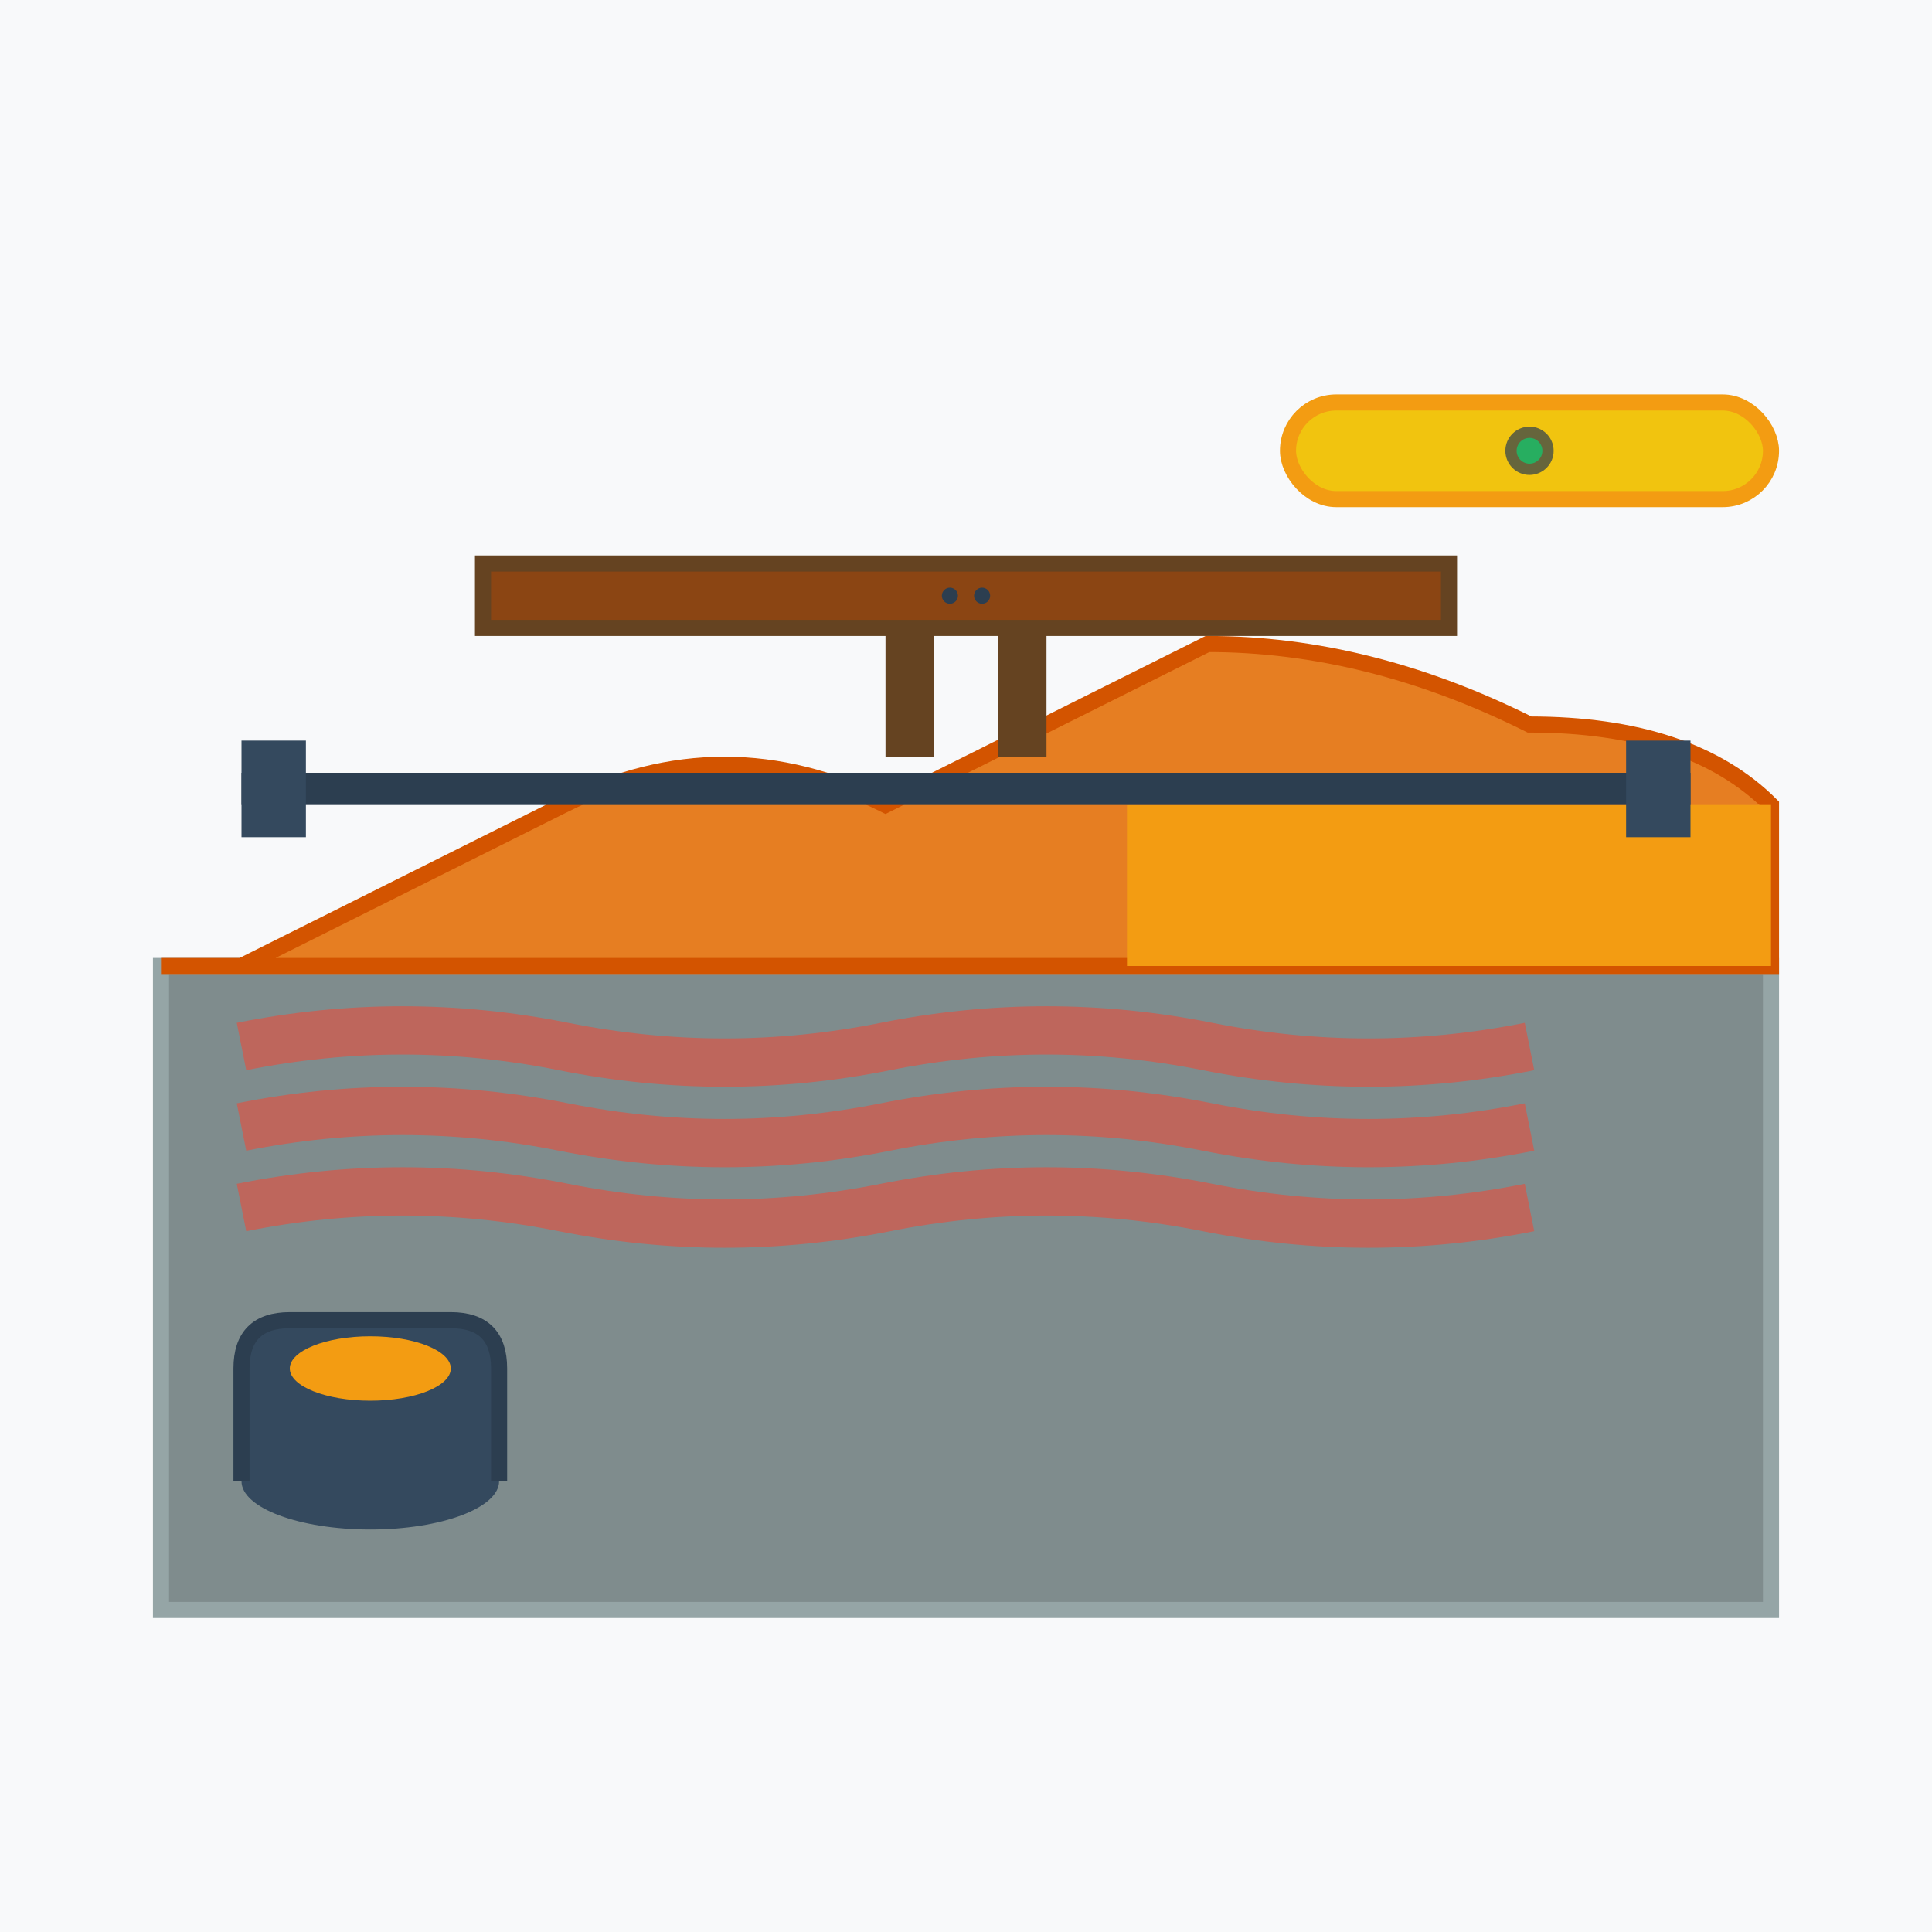
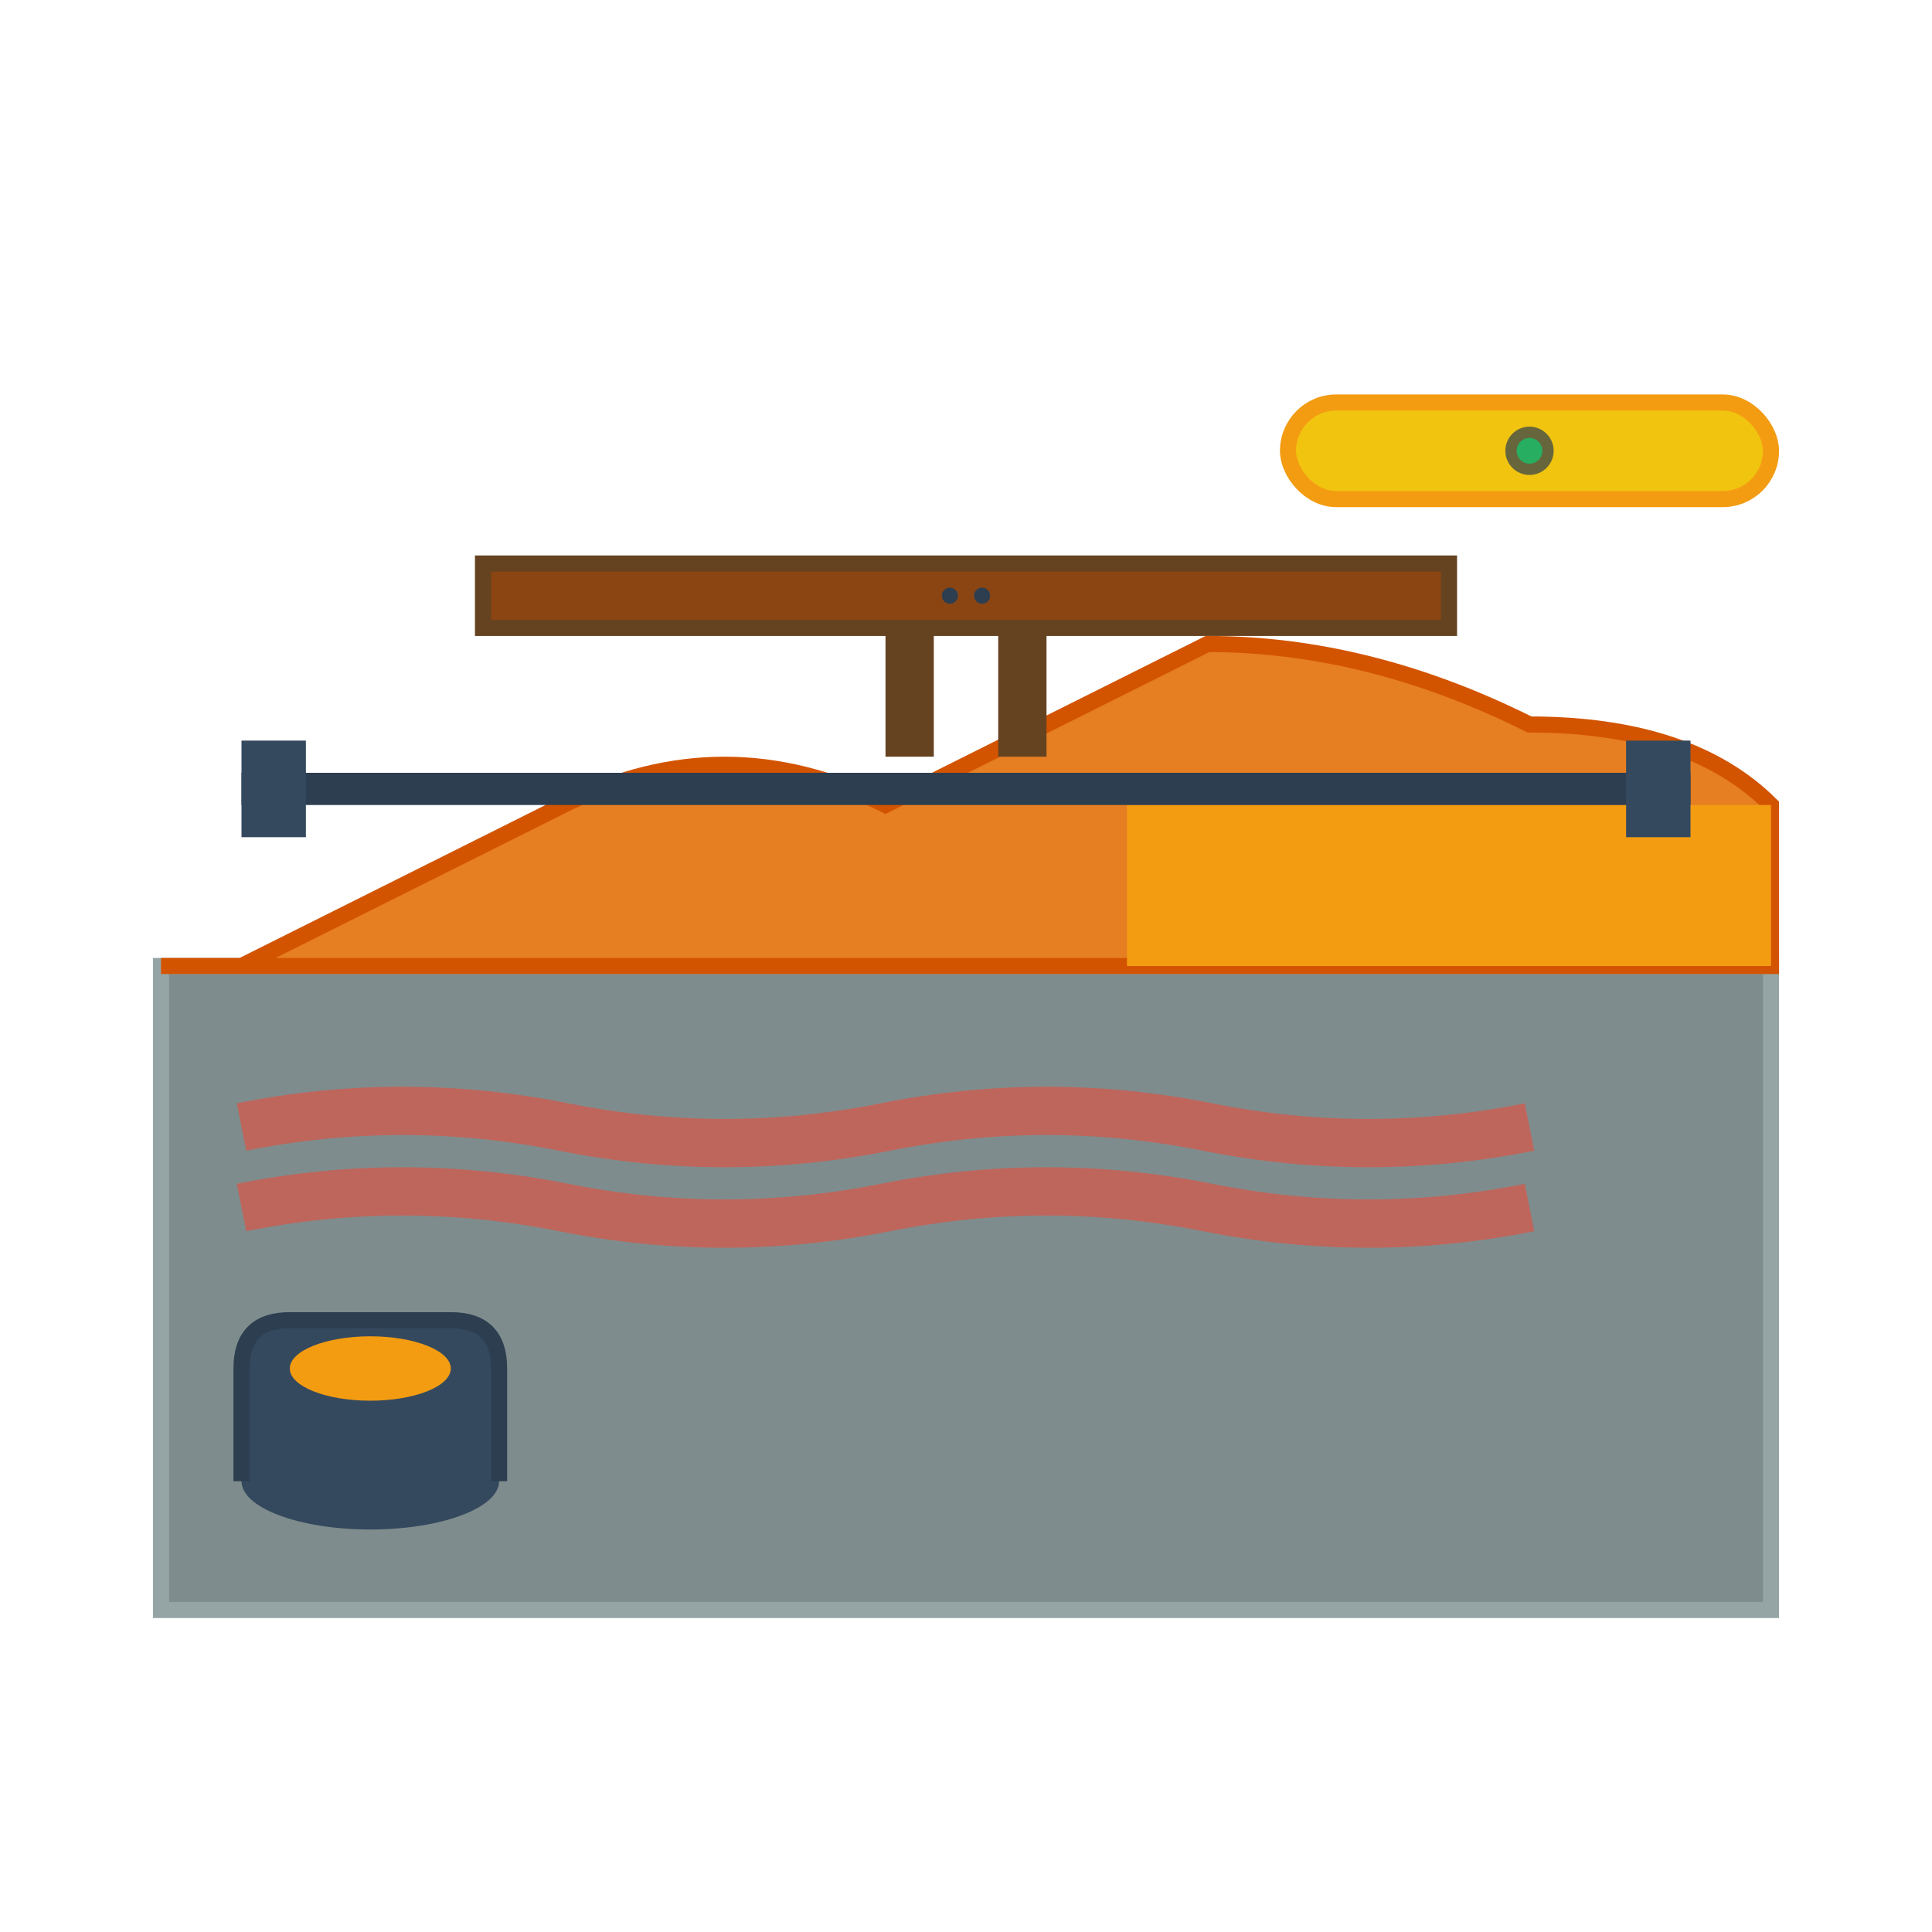
<svg xmlns="http://www.w3.org/2000/svg" width="120" height="120" viewBox="0 0 120 120" fill="none">
-   <rect width="120" height="120" fill="#f8f9fa" />
  <rect x="10" y="60" width="100" height="40" fill="#7f8c8d" stroke="#95a5a6" stroke-width="1" />
  <path d="M10 60 L110 60 L110 50 Q105 45 95 45 Q85 40 75 40 Q65 45 55 50 Q45 45 35 50 Q25 55 15 60 Z" fill="#e67e22" stroke="#d35400" stroke-width="1" />
  <rect x="70" y="50" width="40" height="10" fill="#f39c12" />
  <rect x="15" y="48" width="90" height="2" fill="#2c3e50" />
  <rect x="15" y="46" width="4" height="6" fill="#34495e" />
  <rect x="101" y="46" width="4" height="6" fill="#34495e" />
  <g transform="translate(30, 35)">
    <rect x="0" y="0" width="60" height="4" fill="#8b4513" stroke="#654321" stroke-width="1" />
    <rect x="25" y="4" width="3" height="8" fill="#654321" />
    <rect x="32" y="4" width="3" height="8" fill="#654321" />
    <circle cx="29" cy="2" r="0.5" fill="#2c3e50" />
    <circle cx="31" cy="2" r="0.5" fill="#2c3e50" />
  </g>
  <g transform="translate(80, 25)">
    <rect x="0" y="0" width="30" height="6" rx="3" fill="#f1c40f" stroke="#f39c12" stroke-width="1" />
    <circle cx="15" cy="3" r="1.5" fill="#2c3e50" opacity="0.7" />
    <circle cx="15" cy="3" r="0.8" fill="#27ae60" />
  </g>
  <g opacity="0.6">
-     <path d="M15 65 Q25 63 35 65 Q45 67 55 65 Q65 63 75 65 Q85 67 95 65" stroke="#e74c3c" stroke-width="3" fill="none" />
    <path d="M15 70 Q25 68 35 70 Q45 72 55 70 Q65 68 75 70 Q85 72 95 70" stroke="#e74c3c" stroke-width="3" fill="none" />
    <path d="M15 75 Q25 73 35 75 Q45 77 55 75 Q65 73 75 75 Q85 77 95 75" stroke="#e74c3c" stroke-width="3" fill="none" />
  </g>
  <g transform="translate(15, 80)">
    <ellipse cx="8" cy="12" rx="8" ry="3" fill="#34495e" />
    <path d="M0 12 L0 5 Q0 2 3 2 L13 2 Q16 2 16 5 L16 12" fill="#34495e" stroke="#2c3e50" stroke-width="1" />
    <ellipse cx="8" cy="5" rx="5" ry="2" fill="#f39c12" />
  </g>
</svg>